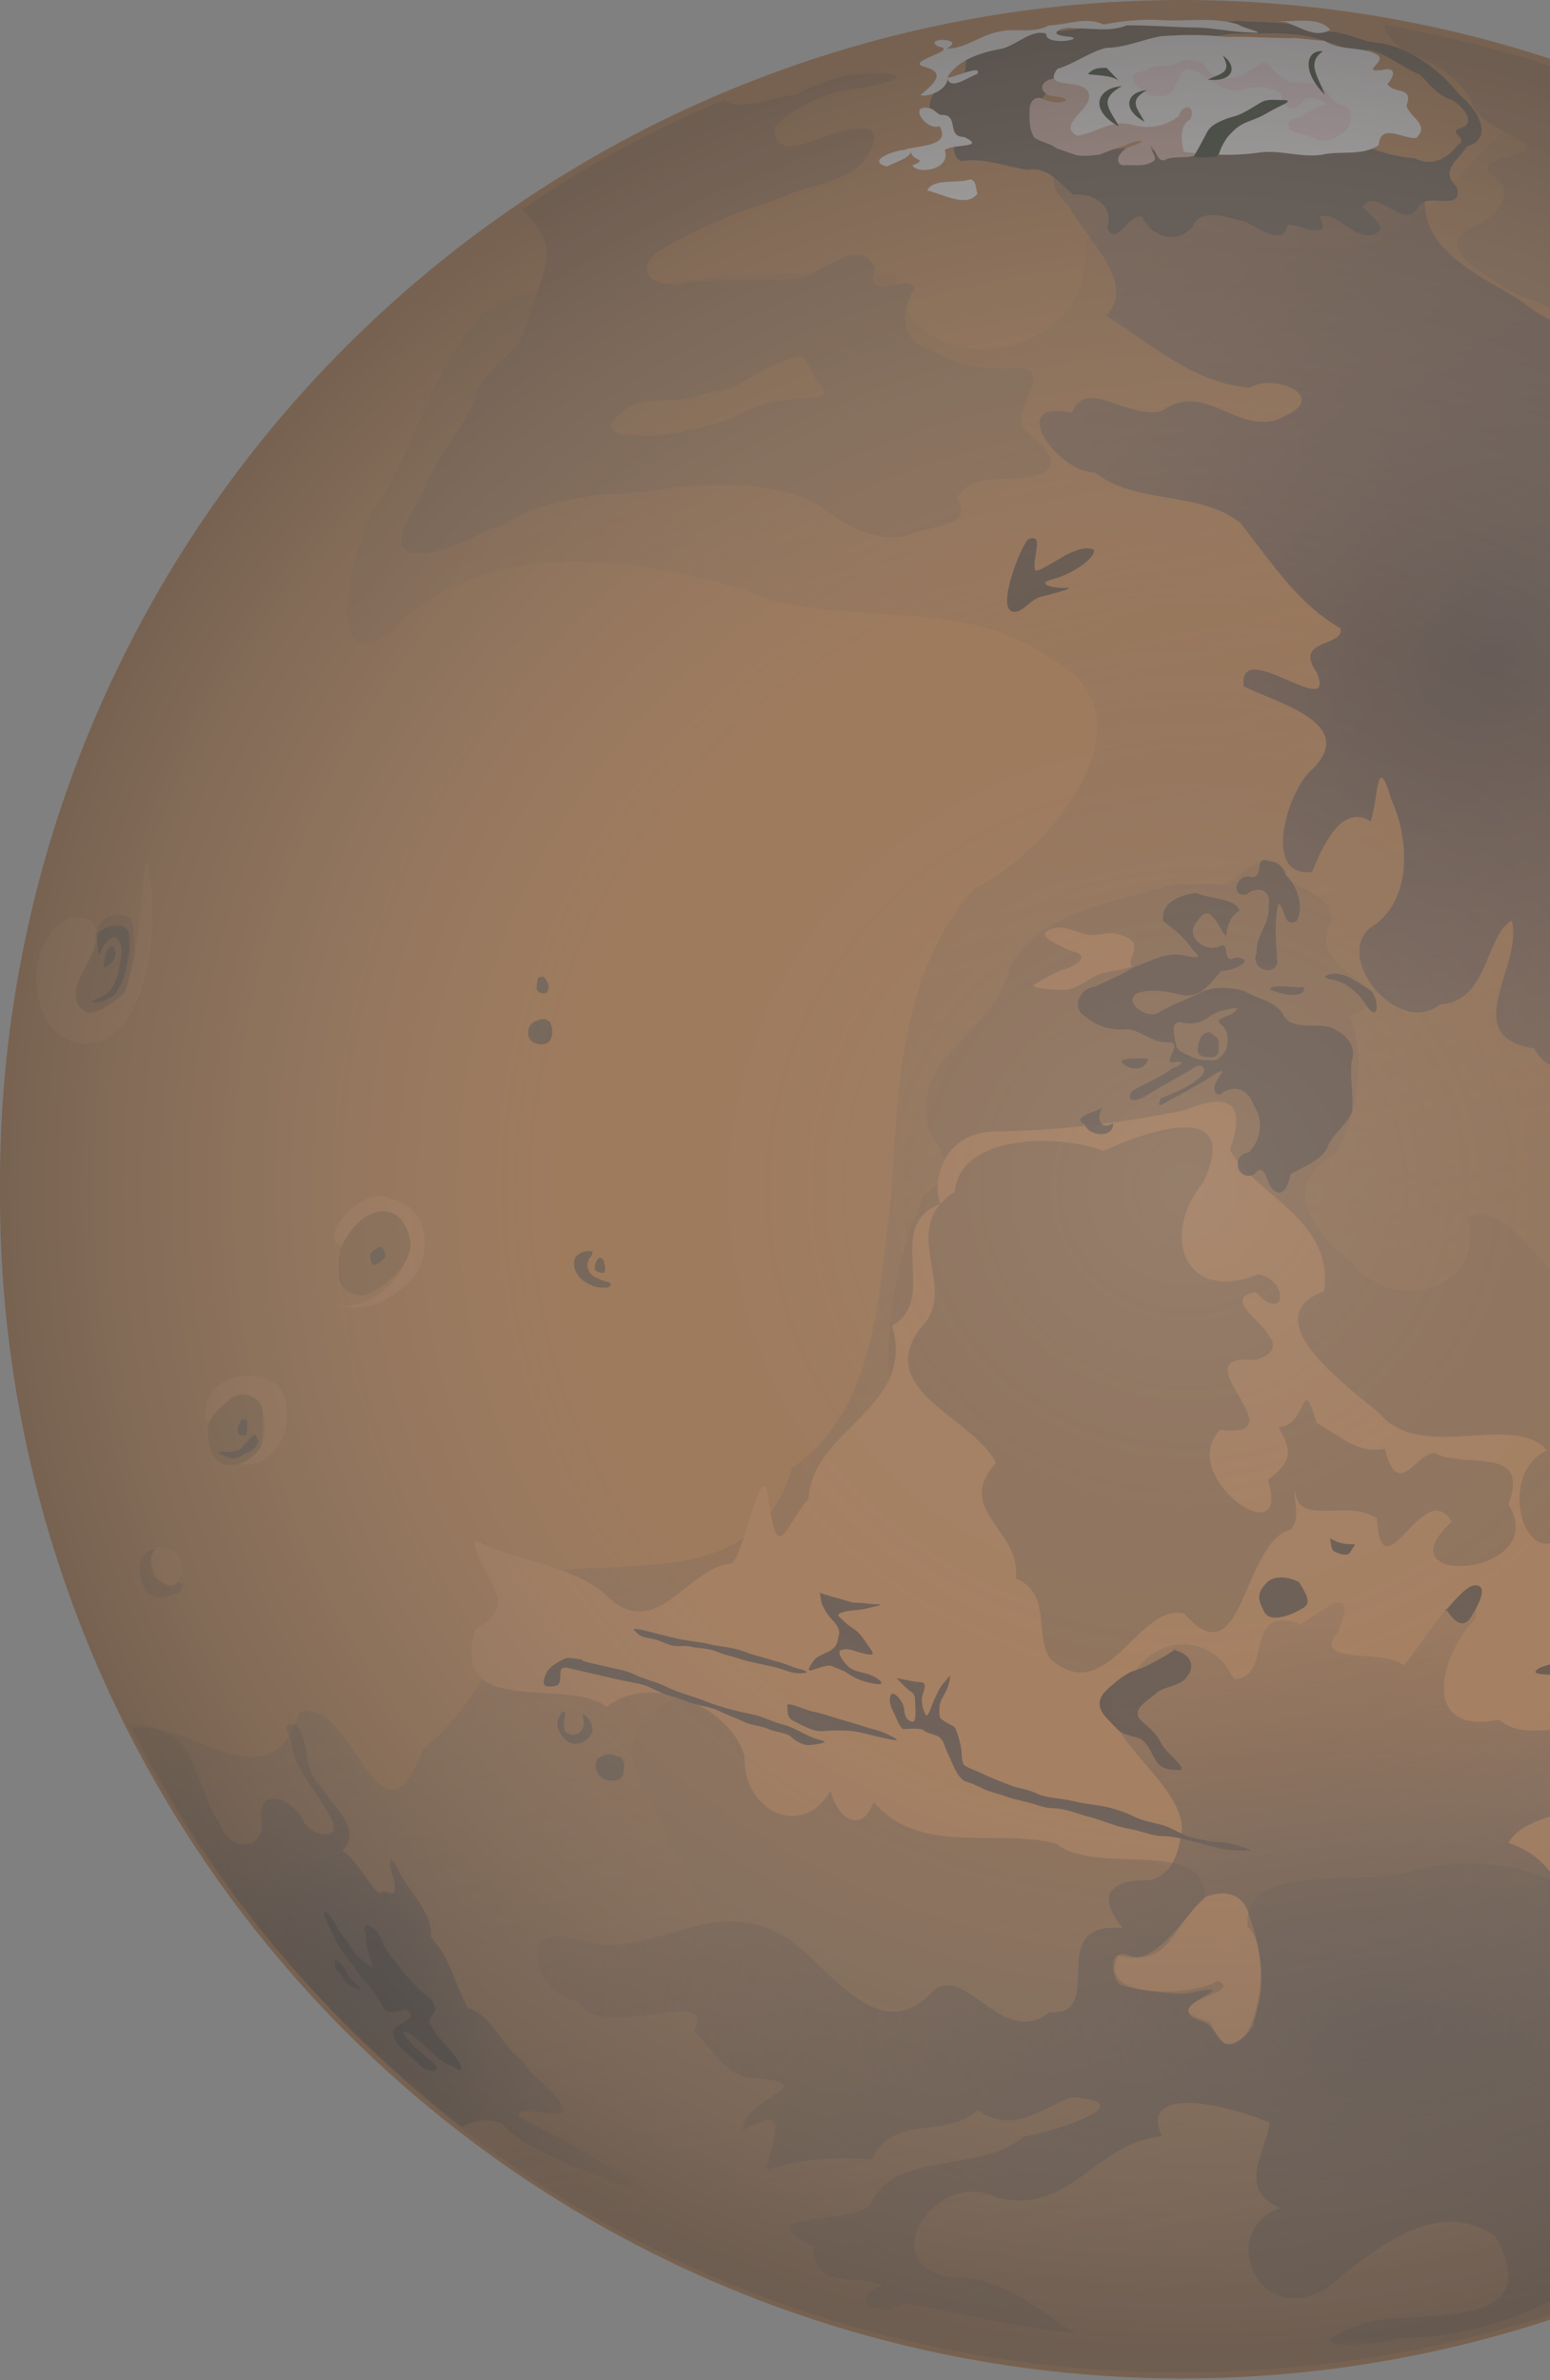
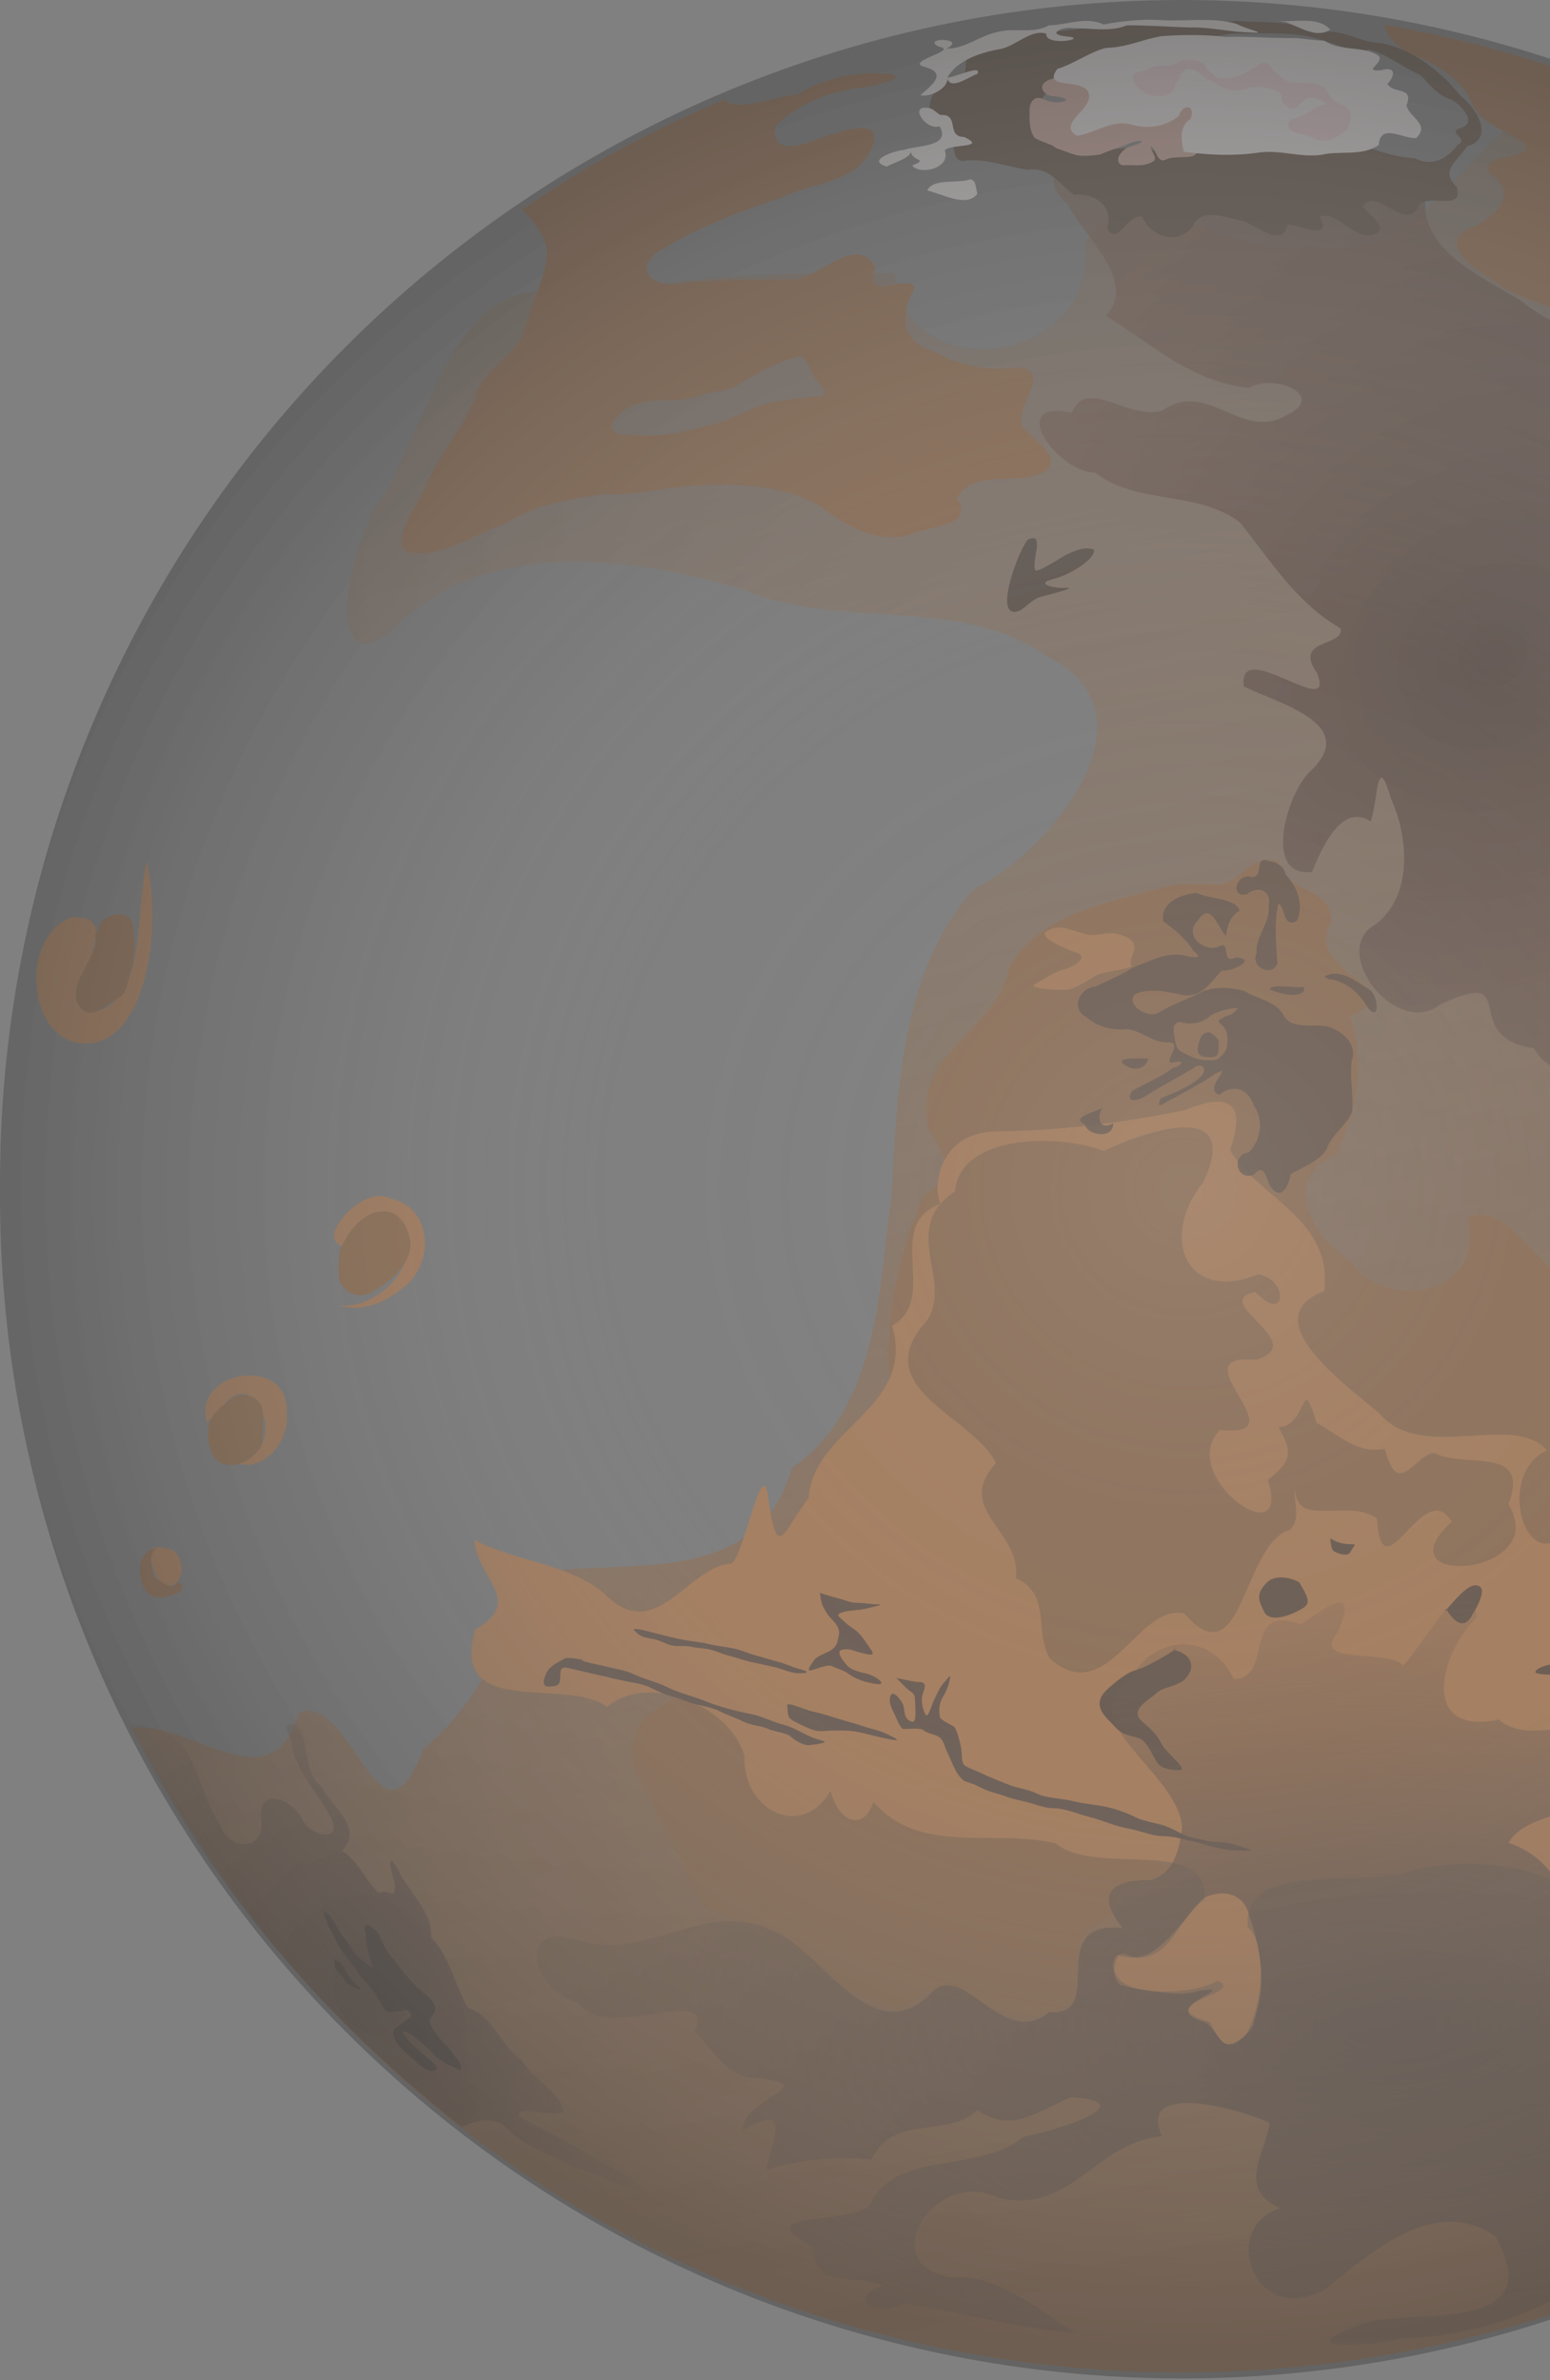
<svg xmlns="http://www.w3.org/2000/svg" width="467" height="717" viewBox="0 0 467 717" fill="none">
  <rect x="0" y="0" width="467" height="717" fill="#808080" stroke="none" />
  <g opacity="0.5">
-     <path fill-rule="evenodd" clip-rule="evenodd" d="M712.274 358.237C712.551 405.181 703.543 451.717 685.77 495.168C667.996 538.619 641.808 578.127 608.71 611.42C575.613 644.713 536.259 671.134 492.914 689.163C449.568 707.192 403.086 716.474 356.14 716.474C309.194 716.474 262.712 707.192 219.366 689.163C176.021 671.134 136.668 644.713 103.57 611.42C70.472 578.127 44.284 538.619 26.51 495.168C8.737 451.717 -0.271 405.181 0.006 358.237C-0.271 311.292 8.737 264.756 26.51 221.306C44.284 177.855 70.472 138.347 103.57 105.054C136.668 71.76 176.021 45.34 219.366 27.311C262.712 9.281 309.194 0 356.14 0C403.086 0 449.568 9.281 492.914 27.311C536.259 45.34 575.613 71.76 608.71 105.054C641.808 138.347 667.996 177.855 685.77 221.306C703.543 264.756 712.551 311.292 712.274 358.237Z" fill="#BE7539" />
    <path fill-rule="evenodd" clip-rule="evenodd" d="M704.315 433.904C627.634 765.845 192.386 814.479 39.766 520.508C58.037 518.212 81.559 544.295 90.069 515.964C106.285 509.556 114.293 562.051 127.492 526.916C144.251 512.992 152.374 494.176 159.066 474.003C187.618 469.199 227.88 479.26 238.601 442.19C264.998 424.103 264.615 387.766 268.723 359.037C270.195 327.692 271.814 291.54 293.643 267.661C316.442 256.47 349.899 215.541 316.367 198.285C289.137 178.574 253.744 190.402 223.799 177.556C189.702 167.481 146.167 161.713 118.416 189.447C102.843 203.757 99.853 181.929 112.332 153.895C129.582 131.22 135.971 75.302 174.973 90.471C205.138 81.943 240.062 82.315 269.579 82.318C273.081 117.921 330.787 109.358 326.844 73.96C336.289 49.831 373.446 79.574 394.738 74.005C431.834 82.14 444.675 31.874 473.216 29.266C499.509 44.619 531.179 52.902 553.204 74.564C574.8 84.28 576.322 112.702 547.901 111.68C509.032 125.478 571.291 174.319 588.063 143.935C600.445 129.766 614.349 116.915 625.986 139.393C652.369 161.184 647.123 199.067 646.21 229.583C637.379 265.396 639.075 304.15 656.709 337.181C673.596 362.506 681.425 389.557 681.715 419.707C690.762 424.366 703.679 419.224 704.318 433.905L704.315 433.904Z" fill="url(#paint0_linear_310_6046)" />
    <path fill-rule="evenodd" clip-rule="evenodd" d="M365.856 266.343H354.089C336.779 271.285 314.405 274.051 304.212 291.111C300.148 311.099 274.46 317.099 279.66 339.764C284.247 347.881 288.71 353.651 278.369 360.018C270.96 376.694 267.098 394.844 267.764 413.262C269.266 429.88 282.571 442.539 288.809 457.585C296.791 473.46 301.937 492.707 316.727 503.709C336.16 508.786 350.293 491.347 369.379 492.988C380.104 482.538 416.579 476.433 433.901 471.367C453.187 477.71 477.558 476.726 491.252 459.832C514.089 451.486 671.87 387.833 690.305 392.578C712.236 393.02 683.718 349.085 681.592 333.502C672.622 319.065 682.569 357.722 675.713 336.965C673.951 315.755 667.286 358.57 666.812 336.678C671.418 316.191 658.382 300.094 652.495 281.74C651.254 271.611 660.531 242.855 650.347 240.59C644.541 244.879 644.217 272.414 639.77 255.026C632.372 242.568 688.274 146.409 598.766 130.824C557.879 175.034 594.107 164.687 582.5 196.152C576.696 211.884 565.561 200.732 556.454 203.904C569.44 209.727 554.406 270.526 556.711 276.392C577.427 283.356 572.789 304.221 580.039 320.588C590.641 323.206 591.587 328.761 580.91 332.56C583.338 342.802 568.844 341.003 573.477 352.608C562.666 359.165 570.342 331.067 563.717 324.762C558.602 311.741 554.73 337.573 561.076 341.522C570.04 360.014 539.153 350.711 546.673 366.642C559.41 379.069 536.047 391.685 530.231 375.04C524.437 360.601 515.658 373.52 514.709 381.014C508.785 371.346 481.179 360.495 492.458 381.538C497.436 393.191 476.489 394.066 484.277 380.342C471.454 369.464 475.368 380.838 477.151 389.046C464.423 385.078 454.332 360.724 441.97 366.871C448.456 389.323 418.349 396.027 407.043 379.991C395.731 372.426 385.308 355.811 402.164 347.99C409.561 335.126 411.224 318.705 406.758 306.074C427.786 297.161 391.928 293.653 401.046 278.117C401.938 266.853 386.847 269.356 385.11 259.573C376.375 256.644 373.131 267.623 365.859 266.344L365.856 266.343ZM568.225 310.529C568.225 306.311 572.504 317.925 573.527 322.017C574.116 324.374 575.295 326.658 575.295 329.087C575.295 332.218 570.439 325.115 568.225 322.901C565.055 319.731 564.723 316.365 568.225 310.529ZM353.484 563.276C348.369 567.172 340.002 565.71 336.272 571.14C338.337 580.383 325.166 578.096 325.254 586.777C322.876 593.86 327.461 604.303 318.135 605.252C311.126 609.367 297.52 607.127 292.377 601.318C286.722 597.574 279.041 597.675 274.707 603.45C267.686 607.101 259.999 601.459 253.827 598.249C249.378 594.25 244.712 590.583 240.013 586.92C234.498 580.13 224.931 579.844 217.393 576.532C208.455 575.284 208.132 564.752 204.36 558.497C200.455 551.1 196.994 543.541 192.78 536.252C188.018 528.653 191.134 517.092 199.719 513.788C205.486 510.259 213.083 506.683 219.462 510.901C226.38 513.832 339.287 557.43 347.302 560.625C349.296 561.661 351.405 562.442 353.488 563.277L353.484 563.276ZM157.302 63.089C175.573 50.566 195.689 39.376 218.498 29.949C221.645 34.221 234.356 28.674 240.172 28.466C248.257 23.574 257.212 21.729 266.585 22.155C276.895 23.068 261.028 26.475 258.003 26.612C249.01 27.797 239.83 31.792 233.434 38.115C232.453 48.975 245.402 41.809 250.825 40.405C255.896 38.79 266.878 35.561 262.355 45.197C257.939 54.964 244.945 55.091 236.273 59.202C223.031 63.608 209.763 68.618 197.913 76.031C189.712 82.957 199.586 87.27 206.453 85.143C217.8 84.078 229.205 84.458 240.567 84.126C247.466 82.517 258.966 70.571 263.748 80.733C259.47 92.061 274.383 81.655 275.573 86.882C271.259 94.049 271.213 102.806 280.589 105.523C288.263 109.986 296.944 111.818 305.763 110.809C318.586 110.7 304.55 123.272 308.384 129.127C312.375 132.72 322.293 139.818 312.39 143.13C304.404 145.78 293.317 141.514 288.162 150.126C294.504 158.452 279.214 158.568 273.922 161.132C263.701 163.902 254.199 157.987 246.479 152.005C235.788 146.401 223.465 145.52 211.611 146.185C201.688 146.313 192.06 149.323 182.093 148.833C171.86 150.245 161.224 151.853 152.389 157.647C142.789 160.71 134.334 167.913 123.67 166.482C116.248 163.898 126.373 151.71 128.176 146.685C132.116 137.034 139.455 129.266 143.271 119.635C145.299 111.759 153.912 108.015 157.58 100.974C159.583 92.795 163.775 85.234 164.798 76.819C165.183 72.064 160.569 66.223 157.3 63.089L157.302 63.089ZM241.254 107.274C244.302 109.096 244.35 113.191 246.815 115.538C249.026 117.17 248.867 120.013 245.715 119.44C238.98 120.436 231.887 120.414 225.687 123.593C220.847 125.766 215.922 127.844 210.696 128.884C203.925 130.71 196.814 131.837 189.811 130.842C187.287 131.71 182.434 129.85 184.931 126.736C187.786 122.311 193.296 120.636 198.326 120.638C202.832 120.516 207.531 120.689 211.715 118.745C215.691 117.727 220.083 117.714 223.511 115.166C229.099 111.881 234.827 108.582 241.254 107.274ZM417.11 7.415C466.694 16.418 509.881 32.953 556.406 63.641C551.785 59.422 540.304 72.283 549.992 73.484C557.54 75.3 563.845 79.859 571 82.615C578.064 83.729 578.636 94.599 569.992 92.251C561.772 94.116 565.718 104.052 566.932 108.398C561.716 113.984 554.105 103.867 547.891 108.466C542.128 111.002 533.121 110.651 533.455 119.211C533.499 125.002 531.638 130.707 524.8 128.073C517.218 127.296 509.345 124.556 503.575 119.502C498.359 114.496 493.226 108.992 486.75 105.984C481.811 101.612 477.316 96.445 470.64 94.581C463.787 90.54 455.529 89.36 449.488 84.008C444.347 81.229 433.418 73.79 442.579 68.913C449.717 66.433 458.799 58.108 448.746 52.258C445.665 45.899 461.41 48.5 459.767 43.558C454.08 39.044 445.446 37.721 442.935 29.66C438.746 22.699 431.325 18.378 423.823 15.81C421.126 13.852 417.455 10.895 417.11 7.415Z" fill="#9F673A" />
    <path fill-rule="evenodd" clip-rule="evenodd" d="M610.644 340.568C595.949 337.955 588.153 359.213 600.005 368.54C593.195 378.907 590.94 348.143 586.784 367.08C596.85 374.193 592.559 383.544 584.101 373.132C568.97 370.832 581.381 401.924 560.964 396.058C567.912 407.322 572.761 424.021 551.93 419.579C533.632 421.868 539.433 395.777 524.04 395.357C513.593 382.048 500.809 401.453 490.13 402.231C491.73 413.779 479.899 412.2 489.942 422.678C468.978 424.318 500.593 461.158 474.551 458.101C460.982 479.64 449.371 444.559 466.075 436.898C455.896 425.139 428.256 440.84 415.661 425.811C405.545 417.275 377.471 397.104 398.96 388.919C401.71 367.223 378.916 360.681 370.586 346.477C375.789 331.786 369.915 329.076 357.018 334.382C337.971 338.304 319.434 340.59 299.551 340.845C283.575 341.383 280.772 356.489 283.323 362.661C265.9 369.192 283.274 390.932 268.797 399.403C276.104 424.187 244.92 430.28 243.642 451.306C236.446 460.119 234.398 471.129 231.695 453C230.035 435.181 224.738 467.203 220.493 471.008C207.006 471.663 197.544 496.24 181.867 479.818C170.671 470.771 154.578 470.221 142.908 463.834C143.722 475.586 158.26 482.431 143.236 490.755C135.211 518.33 170.193 504.828 182.906 514.173C195.558 503.557 220.288 514.027 224.296 529.028C223.686 545.416 241.607 554.446 250.222 539.425C252.885 549.386 260.241 551.642 263.181 542.776C277.263 559.149 299.787 550.749 318.134 555.312C330.313 565.394 364.356 552.905 362.927 572.11C353 579.503 353.319 592.92 336.917 589.089C329.97 602.357 358.879 601.58 366.909 596.678C375.992 600.677 345.016 603.441 364.597 609.164C374.877 632.775 386.012 589.599 375.887 580.346C374.485 559.603 411.387 569.168 426.31 563.174C441.975 559.78 462.566 560.972 473.826 570.561C469.296 584.888 478.153 602.946 494.105 589.279C512.409 583.3 512.641 561.325 532.924 557.202C550.554 551.135 560.135 533.942 571.939 521.408C585.968 507.088 587.43 487.346 594.751 469.505C610.69 454.549 608.901 498.466 625.425 475.883C630.185 460.331 622.306 442.659 625.666 427.173C616.755 418.289 632.029 395.284 633.962 417.383C633.063 426.869 633.607 468.322 645.417 445.574C646.997 426.582 650.192 407.404 657.128 389.436C662.291 380.842 661.202 341.541 652.177 367.964C651.555 366.264 653.567 340.913 644.674 349.087C647.347 358.447 646.392 381.041 639.014 360.618C633.621 344.757 630.587 359.859 633.694 368.142C624.67 368.325 629.625 345.186 617.574 355.616C625.348 359.627 629.532 372.608 618.27 363.436C606.752 352.403 630.3 340.679 616.019 328.869C613.236 306.639 611.295 337.279 616.972 343.655C614.123 347.227 611.384 343.355 610.643 340.569L610.644 340.568ZM388.827 460.754C374.199 464.719 374.663 506.553 356.789 486.026C342.84 482.768 333.686 514.921 316.363 499.637C311.385 491.273 317.019 480.317 306.046 475.395C307.86 460.877 287.196 454.966 300.061 440.705C293.331 426.963 263.064 418.975 277.357 399.993C289.549 388.154 269.829 370.478 287.645 358.994C289.284 341.584 318.745 341.507 332.538 346.699C345.489 340.59 374.566 330.733 362.488 356.245C349.453 372.047 356.778 392.822 379.107 383.871C388.202 385.204 387.892 399.251 378.223 389.173C363.827 392.111 395.425 404.627 378.289 409.667C354.099 407.314 392.468 433.677 367.618 430.707C354.037 444.464 389.492 469.504 382.009 445.778C390.061 439.572 388.863 436.852 385.27 429.958C394.203 429.347 391.906 412.722 396.683 428.62C404.53 432.921 408.903 437.946 417.248 436.408C421.231 451.896 426.061 438.287 432.101 437.684C441.563 442.607 461.205 435.097 454.475 453.202C467.76 474.908 415.107 478.785 437.412 458.368C428.849 444.197 416.425 481.693 414.834 457.394C406.191 451.161 390.226 460.484 390.276 448.586C389.523 452.767 392.162 456.777 388.829 460.753L388.827 460.754ZM341.107 291.084C338.687 288.716 346.5 283.816 336.688 281.363C333.286 280.513 330.828 282.329 326.967 281.363C321.129 279.904 319.905 278.267 315.479 280.479C311.857 282.291 323.284 286.628 323.433 286.665C329.138 288.092 323.329 291.331 320.781 291.968C317.728 292.731 314.202 295.258 311.944 296.386C308.688 298.015 321.016 298.316 321.665 298.154C325.32 297.24 327.986 294.993 330.502 293.735C333.03 292.471 337.431 292.554 341.107 291.084ZM101.622 393.153C113.974 395.122 127.827 379.513 121.584 369.529C116.872 360.318 104.598 369.136 103.45 375.465C94.37 373.283 109.857 356.588 117.366 361.001C130.982 363.48 130.992 382.172 120.408 388.656C115.314 392.904 108.128 395.337 101.624 393.153L101.622 393.153ZM62.297 428.501C57.758 412.286 87.704 408.179 86.369 425.794C87.359 433.503 79.802 444.035 70.843 440.586C88.393 438.05 76.932 408.353 66.207 424.768L62.297 428.501ZM54.785 473.128C54.099 468.516 53.617 466.058 46.832 466.058C43.178 466.058 46.928 474.992 47.715 475.779C51.023 479.087 53.818 477.963 54.785 473.128ZM44.181 259.266C48.564 277.781 44.988 311.101 28.13 314.211C8.558 317.03 4.959 283.271 21.07 276.451C42.773 274.313 10.646 307.139 30.933 304.106C42.934 298.29 41.161 277.836 43.139 266.635C43.392 264.166 43.705 261.702 44.181 259.266Z" fill="#CC8044" />
-     <path fill-rule="evenodd" clip-rule="evenodd" d="M403.851 44.516C381.657 47.887 359.111 49.271 336.649 48.896C327.427 44.626 309.378 50.933 321.668 61.599C327.167 71.898 342.793 84.989 333.272 95.127C347.182 103.781 359.225 115.256 376.563 116.801C383.287 112.349 400.373 119.081 387.56 125.12C373.882 133.009 363.684 113.95 350.108 123.768C339.559 126.571 327.418 113.35 322.912 124.339C302.553 120.062 318.843 142.424 329.811 142.331C342.821 152.267 360.373 147.581 373.474 157.277C382.791 168.807 390.476 181.554 403.891 189.288C405.097 195.01 389.417 192.246 396.782 202.701C402.929 217.854 372.588 191.189 374.759 206.812C384.419 211.627 409.346 217.816 395.438 231.692C388.123 237.478 379.84 264.532 395.299 262.653C399.549 252.101 405.176 242.432 412.984 247.445C415.257 240.842 414.719 225.568 419.171 240.809C424.75 252.956 425.672 271.853 412.689 279.584C401.954 288.856 421.325 312.487 433.898 302.56C448.553 301.742 447.388 281.924 455.437 277.309C459.196 290.872 438.831 312.198 462.177 315.817C466.203 323.2 475.148 323.907 479.669 325.013C482.508 337.859 488.291 361.32 504.732 345.331C513.194 340.337 518.546 333.673 529.128 337.267C540.391 332.558 537.046 310.718 553.713 316.201C563.576 326.728 548.759 287.686 565.958 298.79C579.154 305.837 568.827 293.031 562.921 290.189C567.613 286.521 575.787 283.415 566.456 276.934C554.769 274.094 550.725 266.109 558.691 256.344C560.791 245.625 557.009 233.858 562.921 223.911C567.889 213.112 560.664 207.371 553.005 202.292C559.842 192.494 577.264 204.92 585.657 194.12C580.153 188.936 584.485 182.532 583.889 176.575C568.076 173.006 586.753 150.831 568.006 147.996C555.671 142.433 544.825 133.512 531.107 131.121C517.519 131.98 505.901 126.077 497.526 115.214C488.876 101.718 470.685 101.27 458.699 90.871C446.734 83.323 427.32 75.599 429.561 58.777C421.272 53.627 413.156 47.73 403.851 44.516Z" fill="url(#paint1_radial_310_6046)" />
+     <path fill-rule="evenodd" clip-rule="evenodd" d="M403.851 44.516C381.657 47.887 359.111 49.271 336.649 48.896C327.427 44.626 309.378 50.933 321.668 61.599C327.167 71.898 342.793 84.989 333.272 95.127C347.182 103.781 359.225 115.256 376.563 116.801C383.287 112.349 400.373 119.081 387.56 125.12C373.882 133.009 363.684 113.95 350.108 123.768C339.559 126.571 327.418 113.35 322.912 124.339C302.553 120.062 318.843 142.424 329.811 142.331C342.821 152.267 360.373 147.581 373.474 157.277C382.791 168.807 390.476 181.554 403.891 189.288C405.097 195.01 389.417 192.246 396.782 202.701C402.929 217.854 372.588 191.189 374.759 206.812C384.419 211.627 409.346 217.816 395.438 231.692C388.123 237.478 379.84 264.532 395.299 262.653C399.549 252.101 405.176 242.432 412.984 247.445C415.257 240.842 414.719 225.568 419.171 240.809C424.75 252.956 425.672 271.853 412.689 279.584C401.954 288.856 421.325 312.487 433.898 302.56C459.196 290.872 438.831 312.198 462.177 315.817C466.203 323.2 475.148 323.907 479.669 325.013C482.508 337.859 488.291 361.32 504.732 345.331C513.194 340.337 518.546 333.673 529.128 337.267C540.391 332.558 537.046 310.718 553.713 316.201C563.576 326.728 548.759 287.686 565.958 298.79C579.154 305.837 568.827 293.031 562.921 290.189C567.613 286.521 575.787 283.415 566.456 276.934C554.769 274.094 550.725 266.109 558.691 256.344C560.791 245.625 557.009 233.858 562.921 223.911C567.889 213.112 560.664 207.371 553.005 202.292C559.842 192.494 577.264 204.92 585.657 194.12C580.153 188.936 584.485 182.532 583.889 176.575C568.076 173.006 586.753 150.831 568.006 147.996C555.671 142.433 544.825 133.512 531.107 131.121C517.519 131.98 505.901 126.077 497.526 115.214C488.876 101.718 470.685 101.27 458.699 90.871C446.734 83.323 427.32 75.599 429.561 58.777C421.272 53.627 413.156 47.73 403.851 44.516Z" fill="url(#paint1_radial_310_6046)" />
    <path fill-rule="evenodd" clip-rule="evenodd" d="M396.781 10.051C403.645 8.006 409.445 12.859 416.171 12.998C425.869 14.929 434.072 21.424 440.132 29.015C444.919 32.665 450.465 41.763 441.983 44.084C439.387 48.439 433.543 51.163 438.873 56.257C441.35 64.435 429.037 57.281 427.19 62.597C422.79 69.633 415.058 56.09 410.478 62.191C411.727 64.029 419.56 69.186 413.433 70.754C407.533 71.948 402.075 62.922 397.58 65.388C401.672 72.891 391.216 67.61 387.907 67.645C386.694 74.796 378.534 68.083 374.687 66.609C369.822 65.772 361.813 62.097 359.222 68.377C354.5 73.902 346.734 71.271 344.183 65.283C339.972 63.876 336.665 74.566 333.593 68.801C335.686 61.989 329.653 57.988 323.506 58.677C319.158 55.429 316.291 50.231 309.734 51.144C303.105 50.194 296.637 47.466 289.851 48.493C285.304 47.531 289.508 39.425 283.585 38.03C276.091 32.86 282 24.415 288.982 22.973C293.132 22.356 288.46 15.233 294.711 15.354C301.912 13.139 308.853 8.885 316.662 9.591C325.806 9.128 334.7 6.479 343.923 6.959C353.467 6.738 363.09 7.533 372.56 6.281C380.064 7.084 388.174 5.788 395.044 9.554L395.841 9.823L396.781 10.051ZM412.246 14.912C417.979 16.198 422.354 20.303 427.711 22.423C430.695 25.191 432.893 28.629 437.148 29.957C439.953 31.14 445.344 37.053 440.211 38.517C435.484 39.883 443.025 41.825 439.203 43.63C436.062 47.85 431.434 50.335 426.307 47.701C421.401 47.382 416.77 46.09 412.176 44.359C405.527 43.495 398.812 43.587 392.131 44.069C386.819 43.839 381.562 44.526 376.352 45.407C367.077 45.42 357.794 45.383 348.521 45.495C344.262 44.786 339.978 44.342 335.659 44.928C329.717 44.753 323.725 44.491 317.835 43.754C312.714 43.595 310.829 37.879 311.818 33.572C314.726 26.501 321.617 21.875 328.429 18.972C333.188 16.97 338.103 16.039 343.203 15.483C348.181 14.451 353.512 15.439 358.256 13.166C362.402 11.364 366.807 10.868 371.201 10.089C378.954 10.155 386.822 9.56 394.469 11C399.121 12.028 403.449 14.001 408.036 15.191C409.76 16.072 410.598 15.858 412.246 14.912Z" fill="#5C4533" />
    <path fill-rule="evenodd" clip-rule="evenodd" d="M319.907 21.99C319.562 23.748 316.505 23.448 315.162 24.524C312.392 26.266 315.034 29.103 317.468 28.943C318.528 29.154 321.559 29.364 321.131 30.312C318.621 31.418 315.936 30.598 313.599 29.559C310.931 28.957 309.98 31.795 310.214 33.904C310.119 36.451 310.169 39.258 311.649 41.433C313.65 42.899 316.327 43.031 318.274 44.674C320.422 45.352 322.503 46.261 324.68 46.821C326.926 47.123 329.235 46.852 331.452 46.547C333.804 45.518 336.222 44.69 338.656 43.9C340.242 43.154 342.887 42.101 344.149 42.566C342.183 44.135 339.192 43.91 337.734 46.17C336.264 47.599 336.7 50.187 339.106 49.757C341.977 49.681 345.18 50.289 347.667 48.443C348.903 47.225 345.843 44.497 346.909 44.118C348.515 45.373 348.729 49.658 351.616 47.88C354.209 46.997 357.028 47.695 359.637 46.96C361.668 45.627 361.217 42.746 362.278 40.764C363.542 36.915 362.978 32.331 360.023 29.385C355.741 25.061 349.598 23.47 343.798 22.381C336.415 21.166 328.859 20.853 321.41 21.589C320.955 21.714 320.252 21.636 319.907 21.99Z" fill="#DEAC9D" />
    <path fill-rule="evenodd" clip-rule="evenodd" d="M398.983 12.268C403.849 15.562 410.322 13.699 415.105 16.62C417.847 18.66 409.846 21.684 416.169 21.148C420.592 19.83 420.452 22.761 418.007 25.279C419.976 28.475 426 25.873 423.781 31.727C424.273 35.112 431.088 37.437 426.687 41.576C422.842 41.97 415.854 36.873 415.413 43.697C410.219 47.2 403.85 45.276 398.148 46.637C391.734 47.542 385.474 44.989 379.042 45.992C371.612 47.066 364.047 46.684 356.645 45.721C355.733 41.868 355.424 37.736 358.708 35.827C360.328 31.459 356.307 31.211 355.21 34.871C351.336 38.153 345.588 39.012 340.827 37.499C334.991 35.929 330.031 40.109 324.525 40.899C318.329 37.502 328.776 33.113 328.135 28.692C327.557 22.927 313.525 27.595 318.558 20.749C323.745 19.203 328.015 15.754 333.262 14.422C339.291 14.338 344.21 11.858 349.994 10.884C356.453 10.424 362.903 10.384 369.348 11.133C376.397 10.891 383.445 11.619 390.495 11.466C393.328 11.689 396.139 12.172 398.983 12.268ZM292.275 54.023C288.339 55.437 281.238 53.56 279.366 57.371C283.817 58.386 291.294 62.707 294.482 58.34C293.949 56.963 294.244 54.237 292.275 54.023ZM280.124 32.593C273.328 31.163 278.987 39.526 283.053 38.025C286.807 44.246 276.167 43.797 272.418 45.135C269.562 45.351 260.693 48.336 267.182 50.179C269.802 48.764 274.773 47.487 274.49 45.223C274.063 48.732 280.37 47.645 274.872 49.819C276.568 52.74 286.718 51.045 284.638 45.225C286.852 43.25 297.63 44.646 290.462 41.254C284.856 41.221 289.355 34.251 283.357 34.63C282.172 34.096 281.414 32.923 280.124 32.593ZM285.426 23.314C285.892 26.741 279.976 29.389 277.288 28.688C280.608 25.801 285.583 22.13 278.798 20.221C271.76 18.486 289.536 15.236 282.775 14.035C277.428 11.17 291.707 11.361 285.163 14.646C290.78 14.749 295.274 10.638 300.67 9.617C305.807 8.246 311.166 10.32 316.024 7.644C321.596 7.498 327.112 4.877 332.501 7.371C338.337 6.284 344.238 5.67 350.268 6.082C357.755 6.485 365.535 5.094 372.803 7.279C375.432 8.877 383.201 10.241 376.18 9.765C370.348 9.615 364.63 8.137 358.774 8.291C352.366 8.089 345.97 7.615 339.553 7.628C334.51 9.721 328.821 8.46 323.48 8.512C320.753 7.8 314.819 10.187 320.995 10.942C329.161 11.534 314.733 14.226 315.234 10.171C310.747 8.643 306.119 13.831 301.462 14.754C295.57 15.776 288.562 18.019 285.426 23.314C286.804 23.732 296.166 19.102 294.465 22.284C292.225 22.861 286.014 27.691 285.426 23.314ZM385.285 6.303C390.354 6.73 397.156 4.856 400.797 8.942C396.472 11.755 391.366 7.953 387.131 6.566L386.39 6.524L385.285 6.303Z" fill="#FDF5F5" />
    <path fill-rule="evenodd" clip-rule="evenodd" d="M399.873 31.708C397.497 31.353 396.268 32.737 395.234 33.254C394.224 33.759 393.467 34.248 392.362 34.801C391.289 35.337 390.375 35.551 389.49 35.905C388.457 36.319 388.164 36.404 388.164 37.894C388.164 39.193 389.78 39.789 391.036 40.103C392.112 40.372 393.491 40.772 394.35 40.987C395.969 41.392 396.363 42.312 398.106 42.312C399.502 42.312 400.613 42.274 401.42 41.87C402.227 41.467 403.227 40.957 404.071 40.324C405.079 39.568 405.615 39.444 406.28 38.115C406.759 37.158 406.943 36.282 406.943 35.022C406.943 33.548 406.62 33.153 405.838 32.371C405.432 31.964 404.008 31.566 403.408 31.266C402.339 30.732 401.653 30.398 400.978 29.498C400.341 28.65 400.187 28.076 399.431 27.068C398.909 26.371 397.495 25.769 397.001 25.522C396.025 25.033 394.366 25.08 393.245 25.08C391.799 25.08 390.385 24.859 389.048 24.859C388.324 24.859 386.991 23.924 386.176 23.312C385.459 22.775 384.502 22.081 383.746 21.324C382.892 20.47 382.97 19.832 381.536 19.115C380.176 18.435 379.698 19.482 378.664 19.999C377.595 20.533 376.878 21.112 376.013 21.545C375.134 21.985 374.688 22.428 373.804 22.65C372.819 22.896 372.132 23.289 371.153 23.534C369.989 23.825 368.386 23.534 367.176 23.534C366.652 23.534 365.274 22.217 364.967 21.987C364.156 21.379 363.726 21.053 363.199 19.999C362.229 18.058 358.609 18.104 357.013 18.01C355.997 17.951 354.945 19.014 354.141 19.336C352.958 19.809 351.469 19.778 350.164 19.778C348.975 19.778 347.908 20.011 347.071 20.22C346.04 20.477 345.911 21.062 344.862 21.324C343.879 21.57 342.812 21.686 342.211 21.987C341.153 22.516 341.241 23.189 341.548 24.417C341.893 25.797 343.183 26.626 344.42 27.51C345.32 28.153 346.179 28.836 347.513 28.836C349.373 28.836 350.963 29.231 352.374 28.173C353.29 27.485 353.66 27.005 353.92 25.964C354.197 24.856 355.169 24.284 355.467 23.092C355.717 22.091 356.362 21.755 357.013 21.103C357.725 20.392 359.451 20.997 360.106 21.324C361.038 21.79 361.508 22.063 362.095 22.65C362.961 23.516 363.618 23.633 364.746 24.196C365.873 24.76 366.711 25.51 367.618 25.964C368.659 26.484 369.775 26.837 370.932 27.068C372.246 27.331 374.127 27.048 375.129 26.847C376.411 26.591 377.035 26.185 378.443 26.185C379.598 26.185 380.713 26.145 381.757 26.405C382.983 26.712 384.175 27.062 385.071 27.51C386.115 28.032 386.176 28.678 386.176 29.94C386.176 31.079 387.49 31.696 388.164 32.371C388.994 33.2 390.64 32.325 391.036 31.929C391.737 31.228 392.46 30.693 393.025 29.94C393.531 29.266 394.954 29.498 395.897 29.498C397.277 29.498 399.058 30.729 399.873 31.708Z" fill="#FDDAE0" />
-     <path fill-rule="evenodd" clip-rule="evenodd" d="M359.665 47.164C360.359 46.023 362.87 41.417 363.642 39.873C364.379 38.398 365.752 37.492 367.177 36.78C368.802 35.967 370.387 35.425 372.037 35.013C374.534 34.389 378.718 31.451 380.432 30.594C382.001 29.81 384.593 30.152 386.618 30.152C389.943 30.152 386.473 31.551 384.851 32.362C383.175 33.2 381.609 34.203 379.991 35.013C378.38 35.818 376.04 36.546 374.688 37.222C372.797 38.168 371.875 39.152 370.712 40.315C369.509 41.517 368.689 43.035 368.061 44.292C367.059 46.295 367.642 47.385 364.526 47.385C363.474 47.385 360.859 47.641 359.665 47.164ZM333.375 20.432C331.12 20.432 329.612 20.439 327.852 22.199C327.35 22.7 335.032 22.311 337.131 24.408C337.867 25.145 334.111 21.168 333.375 20.432ZM338.014 25.955C330.328 26.511 328.062 33.225 337.131 38.106C334.401 32.868 330.637 30.081 338.014 25.955ZM345.517 27.184C339.526 27.618 337.759 32.851 344.829 36.656C342.701 32.573 339.766 30.401 345.517 27.184ZM368.393 16.676C373.035 20.05 371.698 24.793 363.933 23.981C367.827 22.068 371.364 21.97 368.393 16.676ZM398.567 15.431C393.194 14.937 392.292 21.917 399.208 28.526C396.734 22.436 393.784 18.865 398.567 15.431Z" fill="#1A260E" />
    <path opacity="0.8" fill-rule="evenodd" clip-rule="evenodd" d="M387.514 263.674C390.9 267.056 392.882 272.763 390.785 277.325C386.428 280.122 387.12 272.208 385.132 272.378C383.781 278.201 384.527 284.278 384.862 290.186C383.391 294.49 376.507 291.445 378.61 287.027C378.231 281.95 382.777 278.007 382.215 272.852C383.304 268.174 378.854 266.658 375.583 269.419C370.254 270.519 372.589 262.587 377.164 264.237C381.162 264.221 377.387 257.335 382.631 259.475C385.022 259.702 386.951 261.336 387.514 263.674ZM360.56 268.976C364.361 270.858 372.338 270.472 373.485 274.359C370.539 275.999 369.676 279.174 369.403 282.001C366.958 279.629 364.793 271.261 360.932 277.259C356.597 281.512 362.33 286.81 367.07 285.236C371.109 282.742 367.605 290.8 372.322 288.423C379.252 288.803 371.056 292.829 368.072 292.394C364.871 295.725 362.41 300.292 356.824 299.855C352.121 298.863 347.026 297.507 342.261 299.338C338.39 302.105 346.089 307.53 349.513 304.766C353.154 302.649 357.106 301.209 360.897 299.391C365.059 297.003 370.483 297.276 374.957 298.54C378.851 301.019 384.524 301.487 386.78 305.964C389.731 310.629 396.4 307.968 400.9 309.508C405.035 311.11 409.005 314.793 407.248 319.671C406.639 324.682 407.823 329.752 407.396 334.813C405.784 339.089 401.157 341.634 399.705 346.252C397.098 350.021 392.614 351.489 388.853 353.71C388.281 357.241 386.013 362.16 382.631 357.208C381.422 354.899 380.908 350.055 377.792 353.813C372.607 356.024 370.7 347.86 376.253 347.148C379.984 343.4 380.787 337.528 377.792 333.046C376.09 327.967 371.6 326.373 367.41 329.818C362.067 328.06 372.488 319.986 366.046 323.514C362.084 326.282 357.855 328.482 353.616 330.8C351.865 331.308 347.733 335.245 349.772 330.835C353.902 329.118 358.215 327.53 361.643 324.483C364.219 321.925 361.955 319.557 359.234 321.999C354.553 324.731 349.792 327.242 345.266 330.129C343.148 331.497 338.61 332.652 341.117 328.627C345.141 326.273 349.685 324.549 353.45 321.657C356.46 320.934 357.017 319.207 353.383 320.046C349.777 320.523 357.232 313.698 351.683 313.987C347.087 314.156 343.919 310.382 339.596 310.022C335.152 310.501 330.53 309.296 327.174 306.318C322.555 303.831 325.129 297.643 329.934 297.207C333.917 295.343 337.97 293.644 341.688 291.302C346.568 289.595 351.499 286.578 356.894 287.813C358.911 288.402 363.1 289.069 359.552 286.443C357.275 282.644 353.754 279.999 350.471 277.497C349.433 271.772 356.044 269.337 360.558 268.976L360.56 268.976ZM399.001 294.162C403.862 291.59 408.436 295.565 412.366 297.97C415.316 299.275 415.959 308.318 412.106 303.566C409.781 299.396 405.947 296.033 401.222 294.996C400.37 295.262 399.661 294.542 399.001 294.162ZM392.815 297.255C390.053 297.837 383.078 296.099 382.589 298.054C385.289 299.26 391.708 301.001 392.975 298.217L392.815 297.255ZM345.978 318.906C344.278 318.847 333.277 318.219 340.234 321.557C342.744 322.507 345.252 321.669 345.978 318.906ZM335.374 338.347C331.239 340.805 330.282 336.373 332.176 333.604C330.647 334.817 322.239 336.593 326.848 338.717C327.752 342.225 335.651 343.144 335.374 338.347ZM364.536 306.092C362.933 307.552 360.783 308.31 358.627 308.299C357.529 308.362 356.452 308.128 355.4 307.848C354.495 307.937 353.59 308.803 353.628 309.759C353.599 311.619 354.004 313.464 354.475 315.252C355.128 316.848 356.949 317.311 358.35 318.022C360.113 318.977 362.118 319.436 364.122 319.35C365.193 319.347 366.44 319.551 367.297 318.738C368.525 317.724 369.653 316.385 369.759 314.726C369.903 313.052 370 311.195 368.937 309.771C368.567 308.882 367.157 308.373 367.208 307.453C368.105 306.565 369.355 306.137 370.518 305.708C371.481 305.511 372.043 304.62 372.781 304.057C372.786 303.267 371.236 303.844 370.668 303.85C368.584 304.3 366.448 304.843 364.639 306.013L364.536 306.092Z" fill="#553C2C" />
    <path opacity="0.8" fill-rule="evenodd" clip-rule="evenodd" d="M364.534 310.961C362.044 311.008 361.617 312.465 360.999 314.938C360.184 318.196 362.412 318.472 364.976 318.472C367.453 318.472 367.185 316.466 367.185 314.054C367.185 312.654 365.979 312.117 364.534 310.961Z" fill="#553C2C" />
    <path fill-rule="evenodd" clip-rule="evenodd" d="M175.855 500.08C173.103 500.08 181.139 501.622 183.808 502.29C186.532 502.97 188.845 503.261 191.32 504.499C194.035 505.856 197.689 506.579 200.599 508.034C204.447 509.957 208.548 510.86 212.529 512.452C217.019 514.248 222.251 515.545 226.669 516.429C229.729 517.041 232.787 518.732 235.948 519.522C238.524 520.166 241.147 521.679 243.018 522.615C244.56 523.386 246.271 523.98 247.878 524.382C250.331 524.996 244.217 525.708 243.46 525.708C241.685 525.708 239.044 523.943 238.157 523.057C237.155 522.055 232.99 521.578 231.529 520.848C229.553 519.859 226.371 519.815 224.018 518.638C221.594 517.426 219.391 516.767 216.948 515.545C214.477 514.31 212.037 513.986 209.437 513.336C207.028 512.734 205.086 511.696 202.809 511.127C200.665 510.591 198.074 509.422 196.181 508.476C193.94 507.355 192.033 507.116 189.995 506.708C188.287 506.367 185.833 505.889 183.809 505.383C181.72 504.86 179.499 504.416 178.065 504.057C176.156 503.58 174.233 503.209 172.321 502.731C169.699 502.076 168.786 501.937 168.786 504.941C168.786 507.724 168.072 508.034 165.251 508.034C162.575 508.034 164.343 504.547 164.809 503.615C165.554 502.126 168.199 500.595 170.111 499.638C171.274 499.057 174.899 499.889 175.855 500.08ZM190.878 490.801C191.792 490.344 195.761 491.58 197.948 492.127C200.516 492.769 202.867 493.376 205.459 493.894C208.127 494.428 210.853 494.58 213.413 495.22C215.93 495.849 218.378 496.036 220.924 496.545C223.265 497.013 225.689 498.178 227.994 498.755C230.007 499.258 232.091 500 234.18 500.522C236.957 501.216 238.232 502.087 240.808 502.731C243.359 503.369 244.2 504.057 240.808 504.057C238.409 504.057 235.929 502.837 233.738 502.289C230.957 501.594 228.355 501.165 225.785 500.522C223.236 499.885 221.724 499.286 219.599 498.755C217.572 498.248 215.869 497.38 214.296 496.987C212.201 496.463 210.13 496.498 208.552 496.103C206.302 495.541 204.318 496.149 202.366 495.661C200.616 495.224 199.134 494.301 197.506 493.894C194.521 493.148 193.113 493.594 190.878 490.801ZM246.994 479.755C245.05 479.269 250.794 481.036 252.738 481.522C254.931 482.07 256.117 482.848 258.482 482.848C261.012 482.848 262.142 483.29 264.668 483.29C267.058 483.29 261.56 484.398 260.691 484.615C258.929 485.056 256.321 485.045 254.505 485.499C251.184 486.329 252.852 486.938 254.505 488.592C255.9 489.987 257.398 490.601 258.482 491.685C260.28 493.483 261.393 495.566 262.459 496.987C264.141 499.23 261.007 498.281 259.366 497.871C256.808 497.231 255.857 496.428 253.622 496.987C251.432 497.535 254.875 501.333 255.389 501.848C256.761 503.219 259.105 503.66 260.692 504.057C262.467 504.501 264.152 505.308 265.11 506.266C266.929 508.085 262.779 507.119 261.133 506.708C258.852 506.138 256.723 505.058 255.389 504.057C254.136 503.117 252.088 502.627 250.529 501.848C249.433 501.3 245.766 502.817 244.343 503.173C242.389 503.661 245.503 499.804 245.668 499.638C246.624 498.683 249.477 497.776 250.529 496.987C252.368 495.607 252.156 494.898 252.738 492.569C253.224 490.623 251.591 488.77 250.529 487.708C249.326 486.506 248.506 484.988 247.878 483.731C247.354 482.684 247.329 481.432 246.994 479.755ZM237.273 514.219C236.136 511.945 242.291 515.046 244.785 515.545C247.952 516.178 250.758 517.252 254.064 518.196L257.157 519.08C258.955 519.594 260.992 520.37 262.901 520.847C265.492 521.495 266.711 522.09 268.645 523.057C272.613 525.041 268.06 523.912 265.994 523.498C263.407 522.981 261.042 522.243 258.482 521.731C256.196 521.274 253.886 521.289 251.412 521.289C248.982 521.289 247.426 521.729 245.668 521.289C243.816 520.826 241.687 519.741 240.366 519.08C237.903 517.849 237.273 517.743 237.273 514.219ZM270.413 505.824C268.419 504.827 274.812 506.708 277.041 506.708C279.678 506.708 278.353 508.97 277.924 510.685C277.366 512.918 278.234 515.28 278.808 516.429C279.576 517.965 280.691 513.546 281.459 512.01C282.615 509.698 283.173 508.087 284.552 506.708C285.71 505.55 286.891 503.098 285.878 507.15C285.377 509.154 284.391 510.564 283.668 512.01C282.843 513.661 282.892 515.973 283.227 517.312C283.426 518.112 286.681 519.703 287.203 519.964C288.221 520.473 289.074 524.355 289.413 525.708C290.018 528.13 289.479 529.818 290.296 531.452C290.718 532.296 294.373 533.49 295.599 534.103C298.502 535.555 300.944 536.418 303.994 537.638C306.816 538.767 309.772 538.981 312.389 540.289C315.205 541.697 319.863 541.716 322.994 542.498C326.48 543.37 329.634 543.561 333.156 544.266C335.988 544.832 339.578 546.151 341.993 547.359C344.158 548.441 347.522 549.072 349.505 549.568C351.991 550.19 354.306 551.527 356.575 552.661C358.431 553.589 361.732 554.061 363.203 554.429C365.774 555.072 368.57 554.776 370.714 555.312C373.012 555.887 374.73 556.648 376.458 557.08C378.887 557.687 371.416 557.491 368.947 557.08C365.865 556.566 363.126 555.625 360.11 554.871C357.026 554.1 353.18 553.103 350.389 553.103C347.156 553.103 343.43 551.428 340.226 550.894C336.149 550.214 332.33 548.367 328.296 547.359C324.564 546.426 321.04 544.708 317.249 544.708C314.855 544.708 311.62 543.411 309.738 542.94C307.518 542.385 304.812 541.854 303.11 541.173C301.001 540.329 298.135 539.79 296.482 538.964C294.612 538.029 292.857 537.174 291.18 536.754C289.676 536.378 288.293 534.075 287.645 532.778C286.908 531.303 286.128 529.302 285.436 527.917C284.468 525.981 284.591 524.864 283.227 523.499C282.153 522.425 279.399 522.322 278.366 521.289C277.477 520.4 273.827 520.847 272.18 520.847C271.316 520.847 269.728 516.827 269.529 516.429C268.498 514.367 267.778 512.826 268.203 511.127C268.899 508.344 271.902 512.664 272.18 513.778C272.691 515.821 272.295 518.004 274.831 518.638C276.283 519.001 275.715 514.127 275.715 512.894C275.715 509.537 274.839 510.251 273.064 508.476L270.413 505.824ZM611.521 349.405C608.188 346.073 611.521 358.831 611.521 363.545C611.521 368.02 612.404 370.865 612.404 375.917C612.404 379.856 613.277 383.916 612.404 387.405C611.551 390.818 609.716 393.74 608.87 397.126C607.906 400.98 608.87 406.386 608.87 410.382C608.87 414.996 609.771 419.29 610.637 422.753C611.6 426.607 610.637 432.014 610.637 436.009C610.637 443.283 607.228 438.786 605.335 436.893C602.91 434.467 602.126 427.825 600.916 425.404C598.673 420.918 596.6 417.86 595.614 413.916C595.229 412.377 592.734 412.533 591.195 412.149C587.742 411.285 594.022 418.686 595.614 421.869C597.407 425.456 598.367 428.259 600.032 431.59C601.275 434.075 602.039 440.5 602.684 443.079C603.647 446.932 602.684 452.339 602.684 456.334C602.684 465.101 608.893 473.22 610.637 480.195C611.554 483.864 609.499 486.005 607.986 489.032C606.07 492.863 604.241 494.754 602.684 497.869C601.35 500.537 597.494 502.673 594.73 504.055C591.541 505.65 589.517 507.987 586.777 509.357C579.563 512.964 583.032 500.939 584.126 498.753C586.254 494.496 586.087 490.411 587.66 487.264C589.842 482.902 585.831 478.303 585.009 476.66C582.944 472.53 580.625 472.012 576.172 473.125C573.203 473.867 571.103 478.194 569.102 480.195C566.295 483.002 564.583 486.783 563.8 489.915C562.739 494.159 560.289 496.937 558.498 500.52C556.623 504.27 554.017 508.598 552.312 512.008C550.674 515.283 545.549 516.571 542.591 517.31C538.203 518.407 536.009 520.357 533.754 522.613C530.287 526.079 528.056 527.351 522.266 528.799C517.285 530.044 515.077 530.685 512.545 533.217C509.215 536.547 504.175 534.777 501.057 533.217C498.79 532.084 497.137 529.932 494.871 528.799C491.866 527.297 500.449 524.988 502.824 522.613C505.135 520.302 507.449 518.666 509.01 515.543C509.666 514.232 516.31 511.893 517.847 511.124C522.161 508.968 521.695 507.59 528.452 507.59C533.788 507.59 536.334 506.724 539.94 505.822C543.32 504.977 545.582 501.947 547.893 499.636C551.147 496.382 550.967 492.223 551.428 489.915C552.205 486.033 549.015 485.82 554.963 482.846C558.13 481.262 561.4 477.859 563.8 476.66C566.787 475.166 568.939 472.405 570.87 470.474C573.579 467.764 575.772 466.697 578.823 465.171C582.653 463.257 584.423 461.046 588.544 458.985C591.33 457.592 592.693 453.338 593.846 451.032C595.733 447.258 596.497 445.465 596.497 440.427V427.172C596.497 426.249 590.875 420.346 590.311 419.219C588.037 414.67 585.115 416.073 582.358 417.451C577.716 419.772 580.363 422.526 575.288 417.451C570.579 412.742 573.024 407.839 575.288 403.311C577.072 399.744 575.718 394.497 577.056 391.823C578.223 389.487 584.203 390.017 585.893 389.172C588.791 387.723 585.893 382.691 585.893 379.451C585.893 376.951 588.77 384.147 591.195 384.753C593.053 385.218 589.752 377.404 595.613 380.335C598.937 381.996 599.372 383.861 600.916 377.684C601.592 374.981 598.866 369.484 598.265 367.079C597.188 362.772 598.268 358.258 597.381 354.707C595.81 348.425 601.015 353.335 601.799 356.475C602.771 360.362 603.946 363.923 606.218 366.195C609.349 369.327 606.028 357.236 607.102 352.94C608.157 348.72 604.302 347.961 611.521 349.405ZM581.474 428.055C582.489 423.994 574.536 433.714 573.521 437.776C572.345 442.48 571.552 443.559 573.521 447.497C575.599 451.653 577.432 452.042 581.474 451.032C585.029 450.143 586.463 445.473 587.66 443.078C589.674 439.051 589.428 435.638 589.428 430.706C589.428 426.393 583.637 426.974 581.474 428.055ZM508.126 453.682C508.126 448.055 510.645 462.745 512.544 472.24C513.297 476.004 509.17 479.872 508.126 481.961C505.968 486.277 504.374 487.872 509.009 489.031C511.141 489.564 517.045 483.647 517.846 482.845C519.781 480.911 521.031 476.475 522.265 474.008C523.868 470.802 524.032 467.341 524.032 462.52C524.032 457.544 522.031 456.1 519.614 453.682C517.06 451.128 510.451 453.682 508.126 453.682Z" fill="#5F4433" />
    <path fill-rule="evenodd" clip-rule="evenodd" d="M139.174 640.809C99.979 609.766 66.523 573.41 38.43 519.298C45.465 519.093 54.222 522.293 56.988 529.24C60.715 535.715 61.983 543.375 66.267 549.566C68.707 557.882 80.501 557.661 78.645 547.765C77.769 537.798 88.32 542.219 91.028 547.889C93.142 553.384 104.135 555.219 99.458 547.189C95.816 539.877 89.073 533.699 87.826 525.301C88.077 522.569 83.532 519.289 88.966 519.401C93.958 524.498 90.697 532.943 96.755 538.078C99.989 544.08 109.706 550.889 103.076 557.502C108.013 560.708 110.458 567.151 114.313 570.383C116.964 568.412 119.232 573.134 118.964 567.264C117.897 564.535 116.026 556.366 119.819 562.94C122.984 569.963 130.302 575.517 129.894 583.589C135.658 589.64 137.063 597.931 140.941 604.798C148.872 607.438 150.728 616.137 157.289 620.705C160.413 626.665 168.926 629.71 169.782 636.314C166.089 637.869 156.028 633.9 156.305 637.437C162.85 641.362 169.903 644.345 176.332 648.46C182.831 652.275 189.847 655.584 195.551 660.453C187.594 659.45 180.478 654.976 172.8 652.748C165.487 648.752 157.077 646.385 151.426 639.894C147.412 637.775 142.796 638.712 139.172 640.809L139.174 640.809Z" fill="url(#paint2_radial_310_6046)" />
    <path opacity="0.8" fill-rule="evenodd" clip-rule="evenodd" d="M391.473 476.664C388.627 475.02 384.043 474.373 381.752 476.664C378.255 480.161 379.187 482.139 380.868 485.501C382.696 489.157 389.164 486.213 390.589 485.501C394.705 483.443 395.197 482.871 391.473 476.664ZM353.474 496.99C357.364 495.045 346.205 502.121 341.985 503.176C339.145 503.886 334.545 507.965 333.148 509.362C329.562 512.948 331.938 516.105 334.032 518.199C337.61 521.777 336.839 521.994 342.869 523.501C345.828 524.241 347.614 530.014 349.055 531.455C350.572 532.971 353.097 533.222 355.241 533.222C358.427 533.222 351.364 528.119 349.939 525.269C348.111 521.613 346.06 520.506 343.753 518.199C340.403 514.85 346.617 511.8 348.171 510.246C350.381 508.036 354.799 508.036 357.008 505.827C360.619 502.216 358.908 498.077 353.474 496.99ZM435.66 484.618C433.973 487.992 440.724 477.548 444.497 477.548C449.362 477.548 443.782 486.048 443.613 486.385C441.365 490.882 438.346 489.095 435.66 484.618ZM400.753 463.409C402.229 464.274 404.109 465.176 406.939 465.176C409.136 465.176 407.991 465.283 406.939 467.385C405.967 469.33 402.673 467.682 402.079 467.385C400.957 466.825 401.011 464.699 400.753 463.409ZM490.009 472.688C488.408 473.421 486.287 475.967 485.148 477.106C483.741 478.513 483.866 480.025 483.381 481.967C482.862 484.04 482.122 485.485 480.288 485.943C477.837 486.556 479.616 482.884 479.846 481.967C480.272 480.26 481.831 479.097 482.939 477.99C484.239 476.69 484.459 475.511 486.915 474.897C488.145 474.589 489.019 473.479 490.009 472.688ZM467.474 501.408C469.201 500.976 463.045 501.891 462.614 503.617C462.4 504.471 467.461 504.501 468.358 504.501C470.073 504.501 470.718 501.408 467.474 501.408ZM638.913 330.415C638.913 331.39 638.121 332.182 637.145 332.182C636.17 332.182 635.378 331.39 635.378 330.415C635.378 329.439 636.17 328.647 637.145 328.647C638.121 328.647 638.913 329.439 638.913 330.415ZM649.076 350.741C649.076 351.716 648.284 352.508 647.308 352.508C646.332 352.508 645.541 351.716 645.541 350.741C645.541 349.765 646.332 348.973 647.308 348.973C648.284 348.973 649.076 349.765 649.076 350.741ZM636.704 357.81C636.704 358.786 635.912 359.578 634.936 359.578C633.96 359.578 633.169 358.786 633.169 357.81C633.169 356.835 633.96 356.043 634.936 356.043C635.912 356.043 636.704 356.835 636.704 357.81ZM626.099 356.927C626.099 358.146 625.109 359.136 623.89 359.136C622.67 359.136 621.68 358.146 621.68 356.927C621.68 355.707 622.67 354.717 623.89 354.717C625.109 354.717 626.099 355.707 626.099 356.927ZM561.146 324.672C561.146 325.647 560.354 326.439 559.379 326.439C558.403 326.439 557.611 325.647 557.611 324.672C557.611 323.696 558.403 322.904 559.379 322.904C560.354 322.904 561.146 323.696 561.146 324.672ZM568.658 312.742C568.658 313.961 567.668 314.951 566.448 314.951C565.229 314.951 564.239 313.961 564.239 312.742C564.239 311.522 565.229 310.532 566.448 310.532C567.668 310.532 568.658 311.522 568.658 312.742ZM486.03 567.691C486.723 571.263 480.396 575.865 478.96 578.738C477.02 582.619 476.541 583.259 478.077 588.017C479.82 593.417 487.807 589.774 488.681 588.9C491.827 585.755 487.51 583.741 491.332 581.831C494.688 580.153 498.07 579.041 501.053 578.296C505.909 577.082 510.861 578.317 503.704 576.528C499.529 575.484 497.886 577.32 493.984 578.296C489.261 579.476 487.798 581.727 487.798 574.761C487.798 571.346 487.713 571.898 486.03 567.691ZM691.046 410.394C690.996 413.319 691.069 416.253 690.84 419.172C690.406 417.335 690.58 412.519 690.211 412.348C689.702 416.453 690.769 420.482 690.95 424.502C688.9 428.046 686.366 431.732 687.111 436.069C688.031 439.912 687.723 444.676 688.904 448.025C691.712 444.257 691.536 439.068 694.139 435.137C696.738 430.798 691.566 427.038 692.401 422.582C694.389 419.699 696.125 426.42 697.467 427.829C700.265 432.501 702.511 421.028 702.66 426.599C702.214 430.801 703.36 435.406 701.238 439.257C696.915 441.897 698.68 447.037 696.035 450.531C693.665 455.21 696.06 460.987 692.887 465.395C691.252 469.536 686.429 469.308 683.195 471.396C678.54 473.69 676.343 478.84 672.046 481.533C667.171 482.973 669.273 475.631 670.279 473.137C668.997 470.8 666.156 469.436 664.598 467.206C658.999 467.157 659.274 475.067 664.149 476.34C667.205 479.353 663.937 485.378 660.031 485.992C656.09 486.582 652.276 484.728 648.3 485.002C644.753 483.858 643.05 479.217 638.834 479.393C632.796 477.771 637.081 486.465 631.862 486.852C627.56 488.363 630.077 480.621 631.608 478.917C632.961 474.379 638.445 476.626 641.281 474.263C642.922 469.893 631.95 469.437 638.142 465.454C641.408 463.985 645.609 463.291 645.093 458.556C646.354 454.294 650.895 454.568 654.372 455.463C657.843 457.036 660.876 451.879 656.535 450.854C653.994 449.415 647.569 448.431 650.441 444.359C652.159 440.796 659.118 437.512 659.971 443.441C661.405 448.245 664.332 441.844 663.582 439.465C665.125 437.978 669.918 439.391 668.069 435.58C666.731 430.885 673.639 431.352 673.71 435.52C674.905 441.049 676.992 433.947 677.176 431.906C676.776 428.214 677.586 423.919 682.187 424.234C685.818 422.968 683.016 417.527 684.278 414.561C684.067 411.392 684.127 405.62 688.604 409.145C689.403 409.589 690.198 410.048 691.046 410.394ZM97.636 575.646C99.562 576.588 100.501 578.752 101.589 580.5C102.59 582.804 104.646 584.414 105.662 586.713C107.172 589.148 109.464 590.9 111.792 592.491C112.788 593.309 111.376 590.12 111.393 589.395C110.614 587.145 110.243 584.821 110.123 582.443C109.426 581.027 109.894 578.776 111.682 580.457C113.909 581.418 114.801 583.712 115.574 585.842C116.878 588.631 119.242 590.729 120.901 593.297C122.576 595.386 124.496 597.267 126.297 599.245C128.127 600.871 130.667 602.169 131.108 604.829C131.592 606.899 128.032 608.151 130.021 610.372C131.6 613.816 134.864 616.009 136.894 619.151C137.752 620.171 139.761 623.133 138.758 623.642C135.743 622.309 132.564 621.065 130.341 618.51C128.506 616.64 126.433 615.022 124.462 613.307C123.62 612.668 120.117 610.581 121.883 613.018C123.312 615.192 125.228 616.947 127.259 618.544C128.668 620.125 130.835 621.075 131.775 623.023C130.447 624.886 127.525 623.166 126.224 621.865C123.434 619.027 119.546 616.84 118.404 612.762C118.165 610.285 121.435 609.807 122.75 608.256C125.108 607.357 122.905 604.576 121.002 605.774C119.11 605.766 116.481 607.052 115.458 604.737C114.092 602.48 112.902 600.079 111.196 598.053C109.574 596.503 107.998 594.859 107.051 592.794C105.096 590.254 102.717 587.986 101.421 584.99C100.373 582.719 98.91 580.618 98.328 578.155C97.313 577.76 97.741 576.623 97.636 575.646ZM100.729 590.228C102.757 590.96 103.759 592.753 104.706 594.646C105.352 595.939 106.947 597.329 107.799 598.181C110.203 600.585 106.276 598.524 105.59 598.181C104.212 597.493 103.397 595.547 102.497 594.646C101.154 593.303 100.729 592.855 100.729 590.228ZM329.611 165.609C330.055 168.278 322.745 173.07 317.239 174.446C311.721 175.826 317.257 177.327 321.216 177.097C324.658 176.897 317.049 178.912 313.704 179.748C310.07 180.657 307.79 185.19 304.867 184.167C300.416 182.609 307.518 164.614 309.728 162.516C315.089 160.077 310.585 169.09 311.937 171.795C312.396 172.713 320.179 167.674 320.774 167.376C322.884 166.322 326.761 164.323 329.611 165.609Z" fill="#3C2C22" />
    <path fill-rule="evenodd" clip-rule="evenodd" d="M102.511 376.362C105.033 370.895 109.525 364.446 116.312 364.93C121.147 365.358 123.4 370.838 123.739 375.067C123.164 381.657 117.322 386.183 112.02 389.31C107.625 391.814 101.616 388.638 102.05 383.37C101.862 381.024 102.214 378.683 102.511 376.362ZM68.046 422.757C65.079 424.73 62.361 427.898 62.709 431.683C62.566 435.276 63.601 439.925 67.513 441.089C71.892 442.234 76.473 439.325 78.655 435.656C79.437 432.403 79.104 428.95 79.181 425.62C79.242 421.593 74.707 419.173 71.176 420.581C69.899 420.95 68.95 421.844 68.046 422.757ZM29.162 283.572C28.118 287.689 25.447 291.115 23.949 295.051C22.9 297.427 22.225 300.395 23.68 302.752C24.476 304 25.739 305.165 27.332 305.021C29.391 304.917 31.136 303.659 32.703 302.446C34.914 301.2 37.613 299.902 38.277 297.209C39.266 292.568 41.104 287.913 40.35 283.092C40.151 280.961 40.567 278.546 39.164 276.737C38.132 275.628 36.476 275.455 35.042 275.509C32.379 275.699 29.647 277.714 29.497 280.532C28.275 281.321 28.797 282.478 29.162 283.572ZM46.229 474.88C50.035 477.987 52.651 478.378 53.177 477.045C53.922 476.274 55.405 477.346 54.906 478.295C54.252 480.124 52.419 480.274 50.599 480.881C47.593 481.883 44.51 480.844 43.162 477.933C42.158 474.484 40.175 467.891 47.545 466.174C44.223 468.034 45.89 473.083 46.229 474.88Z" fill="#A36734" />
-     <path fill-rule="evenodd" clip-rule="evenodd" d="M114.882 375.465C112.487 376.577 111.071 377.012 111.789 379.883C112.507 382.754 115.5 379.266 115.766 378.999C116.738 378.027 115.637 376.723 114.882 375.465ZM33.581 284.884C31.621 286.182 31.836 288.329 31.372 290.187C30.582 293.346 34.058 289.675 34.465 288.861C34.97 287.851 34.893 285.403 33.581 284.884ZM29.604 281.129C31.139 279.641 33.188 278.559 35.38 278.946C37.625 278.588 39.264 280.359 38.906 282.543C39.273 284.899 39.015 287.272 38.423 289.569C38.063 291.874 37.57 294.213 36.548 296.305C35.576 297.793 35.04 299.776 33.247 300.499C31.53 301.391 29.559 302.375 27.578 301.876C27.897 301.1 30.467 300.765 31.432 299.699C33.383 298.787 34.266 296.778 35.027 294.899C36 292.789 36.024 290.457 36.502 288.22C36.563 286.267 36.743 283.862 35.114 282.443C33.401 281.726 32.351 283.849 31.243 284.767C30.862 285.628 29.527 288.924 29.604 286.227C29.487 284.535 29.191 282.805 29.604 281.129ZM76.883 432.017C74.942 433.209 73.836 435.307 72.071 436.702C70.675 437.36 69.094 437.302 67.588 437.316C67.077 437.208 66.231 437.141 66.001 437.712C66.331 438.268 67.135 438.217 67.644 438.548C68.704 439.026 69.891 439.639 71.076 439.245C72.436 438.848 73.542 437.868 74.915 437.506C76.217 436.847 77.335 435.744 77.847 434.361C77.922 433.455 77.124 432.831 76.883 432.017ZM72.906 427.599C73.407 426.595 71.58 429.57 71.58 430.692C71.58 431.856 72.154 432.216 73.127 432.459C74.34 432.763 74.452 431.455 74.452 430.471C74.452 429.31 74.619 428.595 74.231 427.82C73.991 427.338 73.264 427.599 72.906 427.599ZM178.509 377.006C176.646 376.462 174.515 377.282 173.314 378.751C172.808 379.916 172.882 381.332 173.253 382.524C173.866 383.835 174.635 385.139 175.928 385.881C177.735 387.207 179.987 388.144 182.26 387.845C183.436 388.194 184.964 386.75 183.296 386.21C182.182 386.034 181.141 385.648 180.157 385.085C178.729 384.714 177.575 383.569 177.138 382.16C176.719 380.756 177.239 379.243 178.232 378.217C178.436 377.85 178.521 377.424 178.509 377.006ZM180.277 378.994C179.742 379.693 179.172 380.745 179.172 382.087C179.172 382.9 180.573 383.266 181.161 383.413C182.907 383.849 182.207 380.969 182.044 380.32C181.779 379.259 181.44 378.762 180.277 378.994ZM164.149 306.972C162.971 306.834 161.871 307.502 160.791 307.856C158.673 309.163 158.429 312.938 160.838 314.083C162.376 314.797 164.672 314.976 165.708 313.349C166.744 311.721 166.548 309.523 165.667 307.878C165.276 307.417 164.703 307.172 164.149 306.972ZM162.16 294.6C161.867 295.224 161.719 296.563 161.719 297.914C161.719 298.794 163.176 299.239 163.928 299.239C165.05 299.239 165.253 298.263 165.253 297.03C165.253 296.091 164.602 295.204 164.149 294.6C163.643 293.926 162.895 294.306 162.16 294.6ZM185.772 529.037C184.02 527.894 181.385 528.669 179.951 529.945C178.445 532.586 180.711 536.566 183.839 536.305C185.777 536.74 187.94 535.671 187.911 533.479C188.339 531.844 188.024 528.947 185.772 529.037ZM175.462 516.227C177.42 517.13 178.623 519.563 178.478 521.646C177.548 524.564 173.561 526.423 170.918 524.537C169.118 523.055 167.628 520.79 167.989 518.362C168.386 517.521 169.302 514.502 170.251 515.957C170.273 517.477 169.633 518.965 169.992 520.501C170.053 522.605 172.659 522.975 174.177 522.192C176.165 521.175 176.037 518.582 175.557 516.73L175.508 516.478L175.462 516.227Z" fill="#6E4F35" />
    <path fill-rule="evenodd" clip-rule="evenodd" d="M356.122 550.886C355.953 534.696 322.507 518.297 339.969 507.022C346.623 492.379 364.661 490.931 371.748 505.804C384.175 505.419 373.871 482.677 392.002 489.341C399.06 484.452 409.592 476.175 403.115 491.516C394.4 502.09 418.376 496.377 422.773 501.774C428.199 496.132 445.082 466.465 444.79 487.374C433.639 498.297 427.674 523.046 451.615 518.007C464.075 528.881 490.586 507.259 492.003 532.266C485.389 547.692 460.709 544.038 454.497 555.144C471.041 560.592 473.674 577.231 480.039 592.046C496.165 590.54 509.666 576.685 519.697 564.19C533.565 547.215 552.886 561.284 550.171 579.975C530.253 600.093 567.787 609.917 578.932 593.824C591.383 583.539 606.46 575.992 614.402 561.201C626.083 541.445 637.1 518.825 657.468 506.7C675.712 499.708 677.159 513.939 668.922 528.569C654.816 553.579 637.945 581.073 600.016 617.735C580.474 625.682 564.296 637.579 546.12 648.095C525.053 656.658 503.956 666.111 486.225 680.556C468.406 695.523 445.33 703.939 422.002 704.403C413.214 706.755 387.626 708.414 409.126 700.531C422.175 694.635 468.086 704.748 450.502 673.647C433.409 661.774 415.255 676.423 399.897 689.18C378.358 702.039 366.852 671.405 385.702 665.151C372.423 659.436 381.403 648.302 382.518 639.467C373.404 635.136 342.432 626.766 350.083 643.49C329.694 645.464 323.067 667.121 300.673 662.056C282.221 652.463 262.187 682.648 287.192 686.095C301.248 684.963 315.964 698.036 323.826 702.847C303.999 700.774 286.698 695.946 272.465 693.659C264.68 698.411 254.69 692.567 265.964 688.37C257.676 684.925 244.496 689.665 245.107 676.792C223.339 665.954 257.661 670.288 262.241 664.034C269.631 647.473 294.65 655.032 308.402 643.676C316.029 642.375 345.913 633.488 322.813 631.73C312.153 636.092 305.111 642.754 294.452 635.652C285.676 644.356 268.942 636.505 262.619 650.553C251.561 649.431 240.428 650.569 230.859 653.67C233.078 643.489 238.44 633.083 223.76 641.786C223.68 631.612 249.277 627.866 227.099 626.003C218.995 626.124 213.484 615.761 209.161 611.901C216.245 597.158 181.799 615.809 174.077 603.027C160.493 600.523 154.687 577.673 174.619 584.607C196.157 590.742 212.413 571.595 233.285 581.818C247.884 587.913 263.089 618.641 280.838 600.088C290.437 590.506 301.946 617.564 316.185 606.145C334.037 607.469 313.974 578.415 338.246 580.811C330.039 570.647 334.58 566.184 346.62 566.357C353.733 564.363 355.276 557.284 356.122 550.886ZM362.6 571.848C359.189 574.293 347.586 593.706 339.479 588.719C332.788 587.542 335.898 597.053 337.383 597.796C339.976 599.092 352.486 600.592 355.726 600.592C359.436 600.592 361.372 599.342 364.474 599.342C367.96 599.342 359.614 602.189 358.226 604.966C356.885 607.648 362.104 608.78 363.225 609.34C364.876 610.166 366.695 613.062 367.599 614.339C370.809 618.875 377.232 611.424 377.597 609.965C378.327 607.045 379.004 604.844 379.471 602.467C381.699 591.126 376.732 578.256 376.347 576.847C374.085 568.567 365.989 569.873 362.6 571.848Z" fill="url(#paint3_radial_310_6046)" />
    <path fill-rule="evenodd" clip-rule="evenodd" d="M712.274 358.237C712.551 405.181 703.543 451.717 685.77 495.168C667.996 538.619 641.808 578.127 608.71 611.42C575.613 644.713 536.259 671.134 492.914 689.163C449.568 707.192 403.086 716.474 356.14 716.474C309.194 716.474 262.712 707.192 219.366 689.163C176.021 671.134 136.668 644.713 103.57 611.42C70.472 578.127 44.284 538.619 26.51 495.168C8.737 451.717 -0.271 405.181 0.006 358.237C-0.271 311.292 8.737 264.756 26.51 221.306C44.284 177.855 70.472 138.347 103.57 105.054C136.668 71.76 176.021 45.34 219.366 27.311C262.712 9.281 309.194 0 356.14 0C403.086 0 449.568 9.281 492.914 27.311C536.259 45.34 575.613 71.76 608.71 105.054C641.808 138.347 667.996 177.855 685.77 221.306C703.543 264.756 712.551 311.292 712.274 358.237Z" fill="url(#paint4_radial_310_6046)" />
  </g>
  <defs>
    <linearGradient id="paint0_linear_310_6046" x1="444.503" y1="670.655" x2="327.847" y2="115.685" gradientUnits="userSpaceOnUse">
      <stop stop-color="#9F673A" />
      <stop offset="1" stop-color="#9F673A" stop-opacity="0.367" />
    </linearGradient>
    <radialGradient id="paint1_radial_310_6046" cx="0" cy="0" r="1" gradientUnits="userSpaceOnUse" gradientTransform="translate(449.443 197.607) rotate(-28.537) scale(297.6 251.82)">
      <stop stop-color="#4C362C" />
      <stop offset="1" stop-color="#93654C" stop-opacity="0.51" />
    </radialGradient>
    <radialGradient id="paint2_radial_310_6046" cx="0" cy="0" r="1" gradientUnits="userSpaceOnUse" gradientTransform="translate(111.075 597.6) rotate(-18.357) scale(95.51 124.425)">
      <stop stop-color="#5F4433" />
      <stop offset="1" stop-color="#5F4433" stop-opacity="0" />
    </radialGradient>
    <radialGradient id="paint3_radial_310_6046" cx="0" cy="0" r="1" gradientUnits="userSpaceOnUse" gradientTransform="translate(417.737 609.961) scale(318.588 157.094)">
      <stop stop-color="#5F4433" />
      <stop offset="1" stop-color="#5F4433" stop-opacity="0" />
    </radialGradient>
    <radialGradient id="paint4_radial_310_6046" cx="0" cy="0" r="1" gradientUnits="userSpaceOnUse" gradientTransform="translate(356.134 358.237) scale(356.14 352.646)">
      <stop stop-color="#F2F2F2" stop-opacity="0.153" />
      <stop offset="0.5" stop-color="#7F7F7F" stop-opacity="0" />
      <stop offset="0.75" stop-color="#3F3F3F" stop-opacity="0.235" />
      <stop offset="1" stop-opacity="0.429" />
    </radialGradient>
  </defs>
</svg>